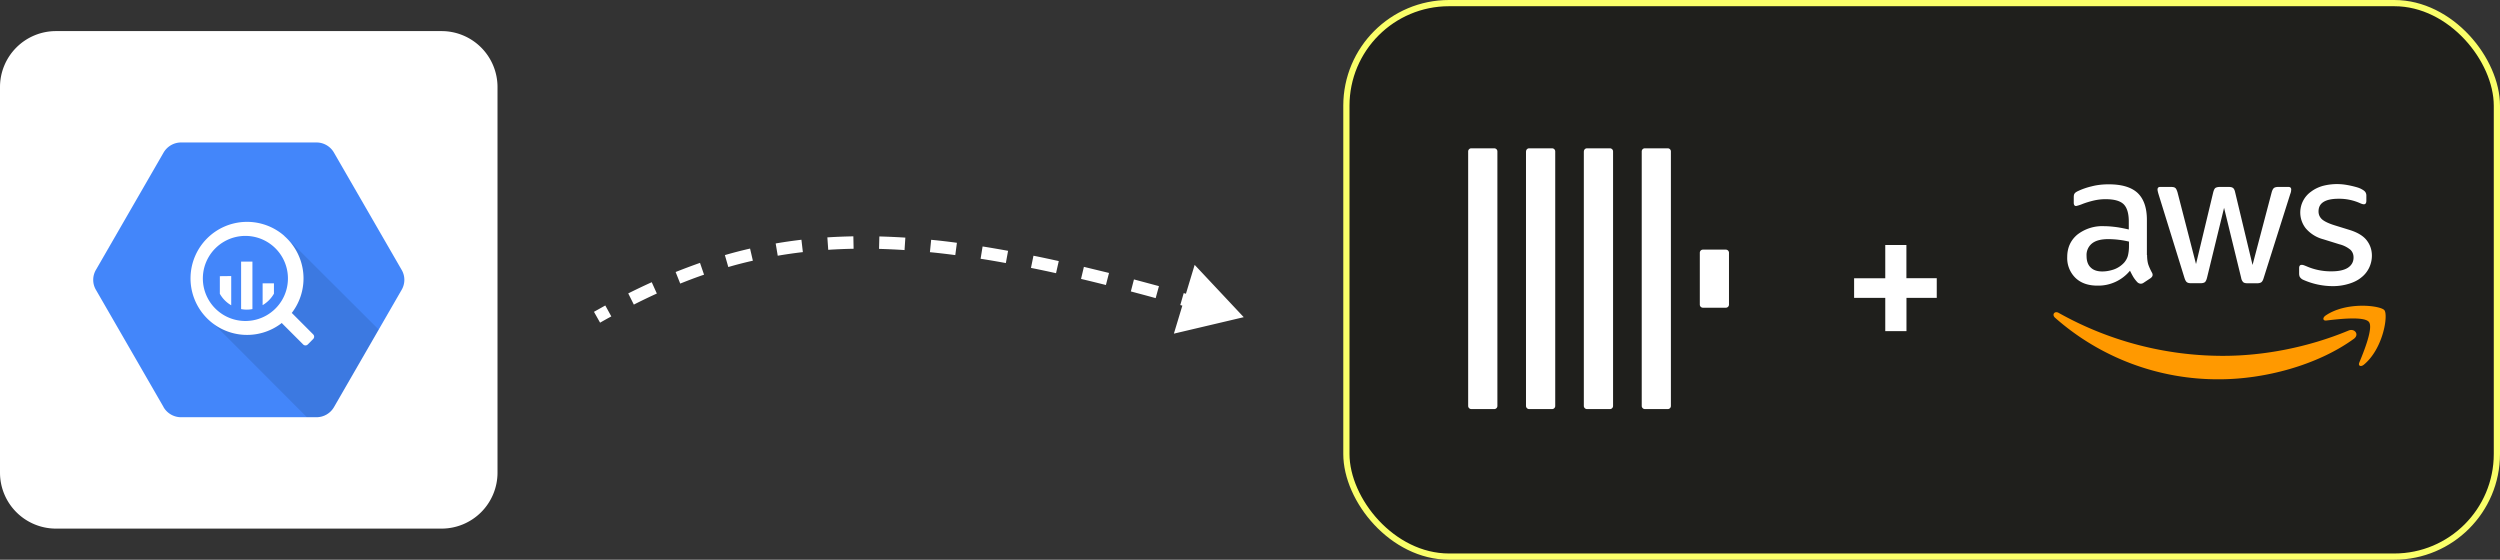
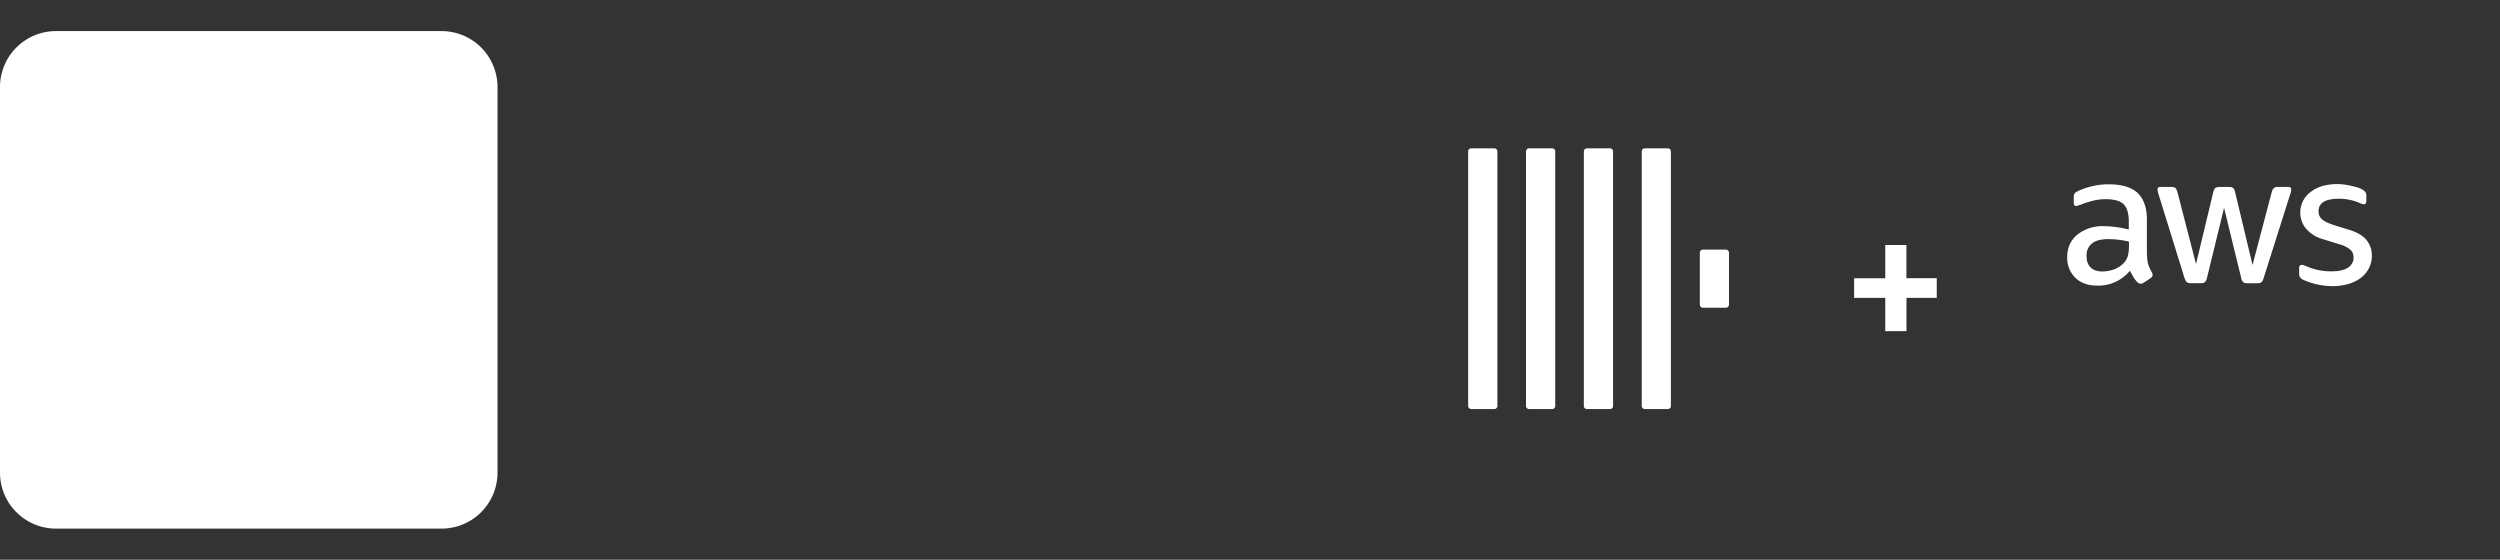
<svg xmlns="http://www.w3.org/2000/svg" width="402" height="90" viewBox="0 0 402 90">
  <rect x="0" y="0" width="402" height="90" fill="#333333" stroke="none" />
  <g fill="none">
    <path fill="#FFF" d="M9 5h62a9 9 0 0 1 9 9v62a9 9 0 0 1-9 9H9a9 9 0 0 1-9-9V14a9 9 0 0 1 9-9Z" />
-     <path fill="#4386FA" d="M26.31 65.47 15.44 46.63c-.6-1-.6-2.25 0-3.26L26.3 24.54c.58-1 1.65-1.63 2.81-1.63H50.9c1.15 0 2.22.62 2.8 1.63l10.87 18.83c.6 1 .6 2.25 0 3.26L53.7 65.47a3.25 3.25 0 0 1-2.81 1.62H29.11a3.26 3.26 0 0 1-2.81-1.62h.01Z" />
-     <path fill="#000" d="M46.8 38.93s3.02 7.26-1.1 11.37c-4.13 4.1-11.63 1.48-11.63 1.48l15.27 15.3h1.55c1.16 0 2.23-.62 2.8-1.62l7.2-12.47-14.1-14.06h.01Z" opacity=".1" />
-     <path fill="#FFF" d="M45.71 37.94a9.09 9.09 0 0 1 1.2 12.39c.04.03.09.06.12.1l3.33 3.34a.52.52 0 0 1 0 .74l-.87.88a.52.52 0 0 1-.74 0l-3.34-3.34-.09-.12a9.09 9.09 0 1 1 .4-14l-.01.01Zm-12.13 3.34a6.84 6.84 0 1 0 11.76 6.99 6.84 6.84 0 0 0-11.76-6.99Zm7.01.79v7.63c-.6.12-1.22.12-1.82 0v-7.63h1.82Zm-3.41 2.32v4.7a4.92 4.92 0 0 1-1.83-1.85v-2.83l1.83-.02Zm6.87 1.17v1.66a5.02 5.02 0 0 1-1.82 1.85v-3.51h1.82ZM200 51.01l-7.9-8.42-3.34 11.06L200 51v.01Zm-103.5.87c.6-.34 1.2-.68 1.8-1l-.97-1.76-1.82 1.02.98 1.74h.01Zm5.42-2.9a95.67 95.67 0 0 1 3.7-1.78l-.82-1.82c-1.26.57-2.52 1.17-3.78 1.8l.9 1.8Zm7.46-3.38c1.28-.51 2.55-1 3.83-1.43l-.65-1.9a104 104 0 0 0-3.92 1.47l.74 1.86Zm7.73-2.66c1.3-.38 2.62-.72 3.95-1.02l-.45-1.95c-1.36.31-2.71.66-4.05 1.05l.55 1.92Zm7.95-1.82a76.1 76.1 0 0 1 4.04-.58l-.23-1.99c-1.4.17-2.78.36-4.14.6l.33 1.97Zm8.12-.95a86 86 0 0 1 4.08-.17l-.04-2c-1.41.03-2.8.08-4.18.17l.14 2Zm8.17-.15c1.34.04 2.7.1 4.1.19l.13-2c-1.42-.09-2.8-.15-4.18-.19l-.05 2Zm8.18.53c1.34.13 2.7.29 4.08.47l.26-1.98c-1.4-.19-2.78-.35-4.14-.48l-.2 1.99Zm8.15 1.06c1.33.2 2.69.44 4.06.69l.36-1.97c-1.4-.25-2.76-.49-4.1-.7l-.32 1.98Zm8.1 1.47c1.32.26 2.67.55 4.03.85l.44-1.95c-1.38-.3-2.74-.6-4.07-.86l-.4 1.96Zm8.05 1.77c1.31.31 2.65.64 4 .98l.5-1.94-4.04-.98-.46 1.94Zm8 2.01c1.31.35 2.64.7 4 1.08l.53-1.93-4.02-1.08-.5 1.93h-.01Zm7.96 2.19 3.97 1.14.56-1.92c-1.35-.4-2.67-.77-3.98-1.14l-.55 1.92Z" />
    <g transform="translate(216)">
-       <rect width="185" height="89" x=".5" y=".5" fill="#1F1F1C" stroke="#FAFF69" rx="16.5" />
      <path fill="#FFF" d="M20.08 24.35c0-.26.21-.5.5-.5h3.7c.25 0 .5.2.5.5v40.93a.5.5 0 0 1-.5.5h-3.7a.51.51 0 0 1-.5-.5V24.35Zm9.31 0c0-.26.2-.5.5-.5h3.69c.25 0 .5.2.5.5v40.93a.5.5 0 0 1-.5.5h-3.7a.51.51 0 0 1-.5-.5V24.35h.01Zm9.3 0c0-.26.2-.5.5-.5h3.69c.25 0 .5.2.5.5v40.93a.5.5 0 0 1-.5.5h-3.7a.51.51 0 0 1-.5-.5V24.35h.01Zm9.3 0c0-.26.2-.5.5-.5h3.69c.25 0 .5.2.5.5v40.93a.5.5 0 0 1-.5.5h-3.69a.51.51 0 0 1-.5-.5V24.35Zm9.34 16.29c0-.25.2-.5.5-.5h3.69c.25 0 .5.21.5.5v8.34c0 .25-.2.5-.5.5h-3.69a.5.5 0 0 1-.5-.5v-8.34Zm29.82 12.62V47.9h-5.01v-3.16h5.01V39.4h3.4v5.34h4.88v3.16h-4.87v5.35h-3.4l-.01.01Zm35.94-23.62c2.12 0 3.66.47 4.66 1.41.97.94 1.47 2.37 1.47 4.3V41h.03c0 .64.08 1.17.2 1.55.14.39.32.8.57 1.26.09.14.12.28.12.4 0 .17-.1.35-.33.52l-1.12.74c-.14.1-.3.15-.46.15a.82.82 0 0 1-.54-.24 5.34 5.34 0 0 1-.64-.82c-.18-.3-.35-.63-.55-1.03a6.6 6.6 0 0 1-5.22 2.4c-1.5 0-2.68-.41-3.55-1.25a4.44 4.44 0 0 1-1.32-3.35c0-1.48.54-2.69 1.62-3.6a6.54 6.54 0 0 1 4.35-1.36c.6 0 1.23.06 1.88.14.66.09 1.34.23 2.05.39v-1.28c0-1.32-.29-2.25-.84-2.79-.57-.54-1.53-.8-2.9-.8-.62 0-1.25.07-1.91.22-.66.16-1.3.35-1.92.6-.3.12-.6.21-.9.28-.25 0-.38-.18-.38-.54v-.86c0-.28.04-.49.13-.6.08-.13.24-.25.5-.38.71-.34 1.46-.6 2.23-.78.87-.23 1.8-.33 2.77-.33Zm-.05 8.81c-1.2 0-2.06.23-2.65.7-.6.49-.92 1.23-.87 2 0 .83.22 1.44.66 1.86.43.43 1.05.64 1.86.64h.01c.58 0 1.18-.1 1.82-.31a4.1 4.1 0 0 0 1.7-1.12c.28-.33.49-.7.6-1.12.1-.42.17-.92.17-1.52v-.73a15.03 15.03 0 0 0-3.3-.4Zm13.27 7.09c-.32 0-.54-.06-.68-.18-.14-.1-.26-.35-.37-.68l-4.18-13.49c-.1-.35-.15-.58-.15-.7 0-.28.14-.43.42-.43h1.74c.34 0 .57.05.7.17.14.1.24.35.35.68l2.98 11.55 2.77-11.55c.1-.35.2-.57.34-.68.14-.1.4-.17.71-.17h1.42c.34 0 .57.05.71.17.15.1.27.35.34.68l2.8 11.7 3.08-11.7c.1-.35.23-.57.36-.68.14-.1.37-.17.69-.17h1.65c.28 0 .44.14.44.43l-.03.28c-.02.1-.05.25-.13.44L148 44.7c-.1.35-.23.57-.37.68-.14.1-.37.17-.67.17h-1.53c-.34 0-.57-.05-.71-.17-.19-.19-.3-.44-.34-.7l-2.75-11.26-2.74 11.24c-.09.35-.2.58-.33.7-.15.12-.4.18-.72.18h-1.53Zm22.82.47c-1.65 0-3.27-.35-4.78-1.02-.23-.1-.42-.27-.55-.48-.07-.16-.1-.34-.1-.5v-.88c0-.37.14-.54.4-.54.11 0 .22.01.32.05.11.03.27.1.45.17 1.28.56 2.66.84 4.06.82 1.12 0 2-.19 2.6-.57.6-.39.92-.94.92-1.66 0-.49-.16-.89-.48-1.22a4.47 4.47 0 0 0-1.8-.9l-2.57-.8c-1.1-.28-2.1-.9-2.84-1.77a4.11 4.11 0 0 1 .87-5.9c.53-.4 1.14-.7 1.85-.91a9.07 9.07 0 0 1 3.43-.23c.73.1 1.46.26 2.17.47.31.1.56.21.74.32.25.14.43.28.53.43a1 1 0 0 1 .16.58v.82c0 .37-.14.56-.4.56-.15 0-.38-.07-.68-.21a8.25 8.25 0 0 0-3.41-.68c-1.01 0-1.81.16-2.36.49-.55.33-.84.83-.84 1.55 0 .49.18.9.53 1.24.36.33 1.02.66 1.96.96l2.52.78c1.28.4 2.2.96 2.75 1.68.55.72.82 1.54.82 2.44 0 1.4-.64 2.72-1.76 3.56-.55.44-1.2.75-1.97.98a8.6 8.6 0 0 1-2.54.37Z" />
-       <path fill="#F90" d="M115.05 50.32a54 54 0 0 0 26.43 6.9c6.48 0 13.6-1.34 20.15-4.06.98-.43 1.82.63.86 1.33-5.85 4.24-14.34 6.5-21.64 6.5a39.53 39.53 0 0 1-26.4-9.9c-.56-.5-.06-1.16.6-.77Zm52.36-.44c.64.79-.18 6.18-3.3 8.76-.49.4-.95.2-.74-.33.72-1.73 2.3-5.62 1.55-6.54-.75-.95-4.94-.46-6.84-.23-.57.07-.65-.42-.14-.79 3.34-2.3 8.83-1.64 9.47-.87Z" />
    </g>
  </g>
</svg>